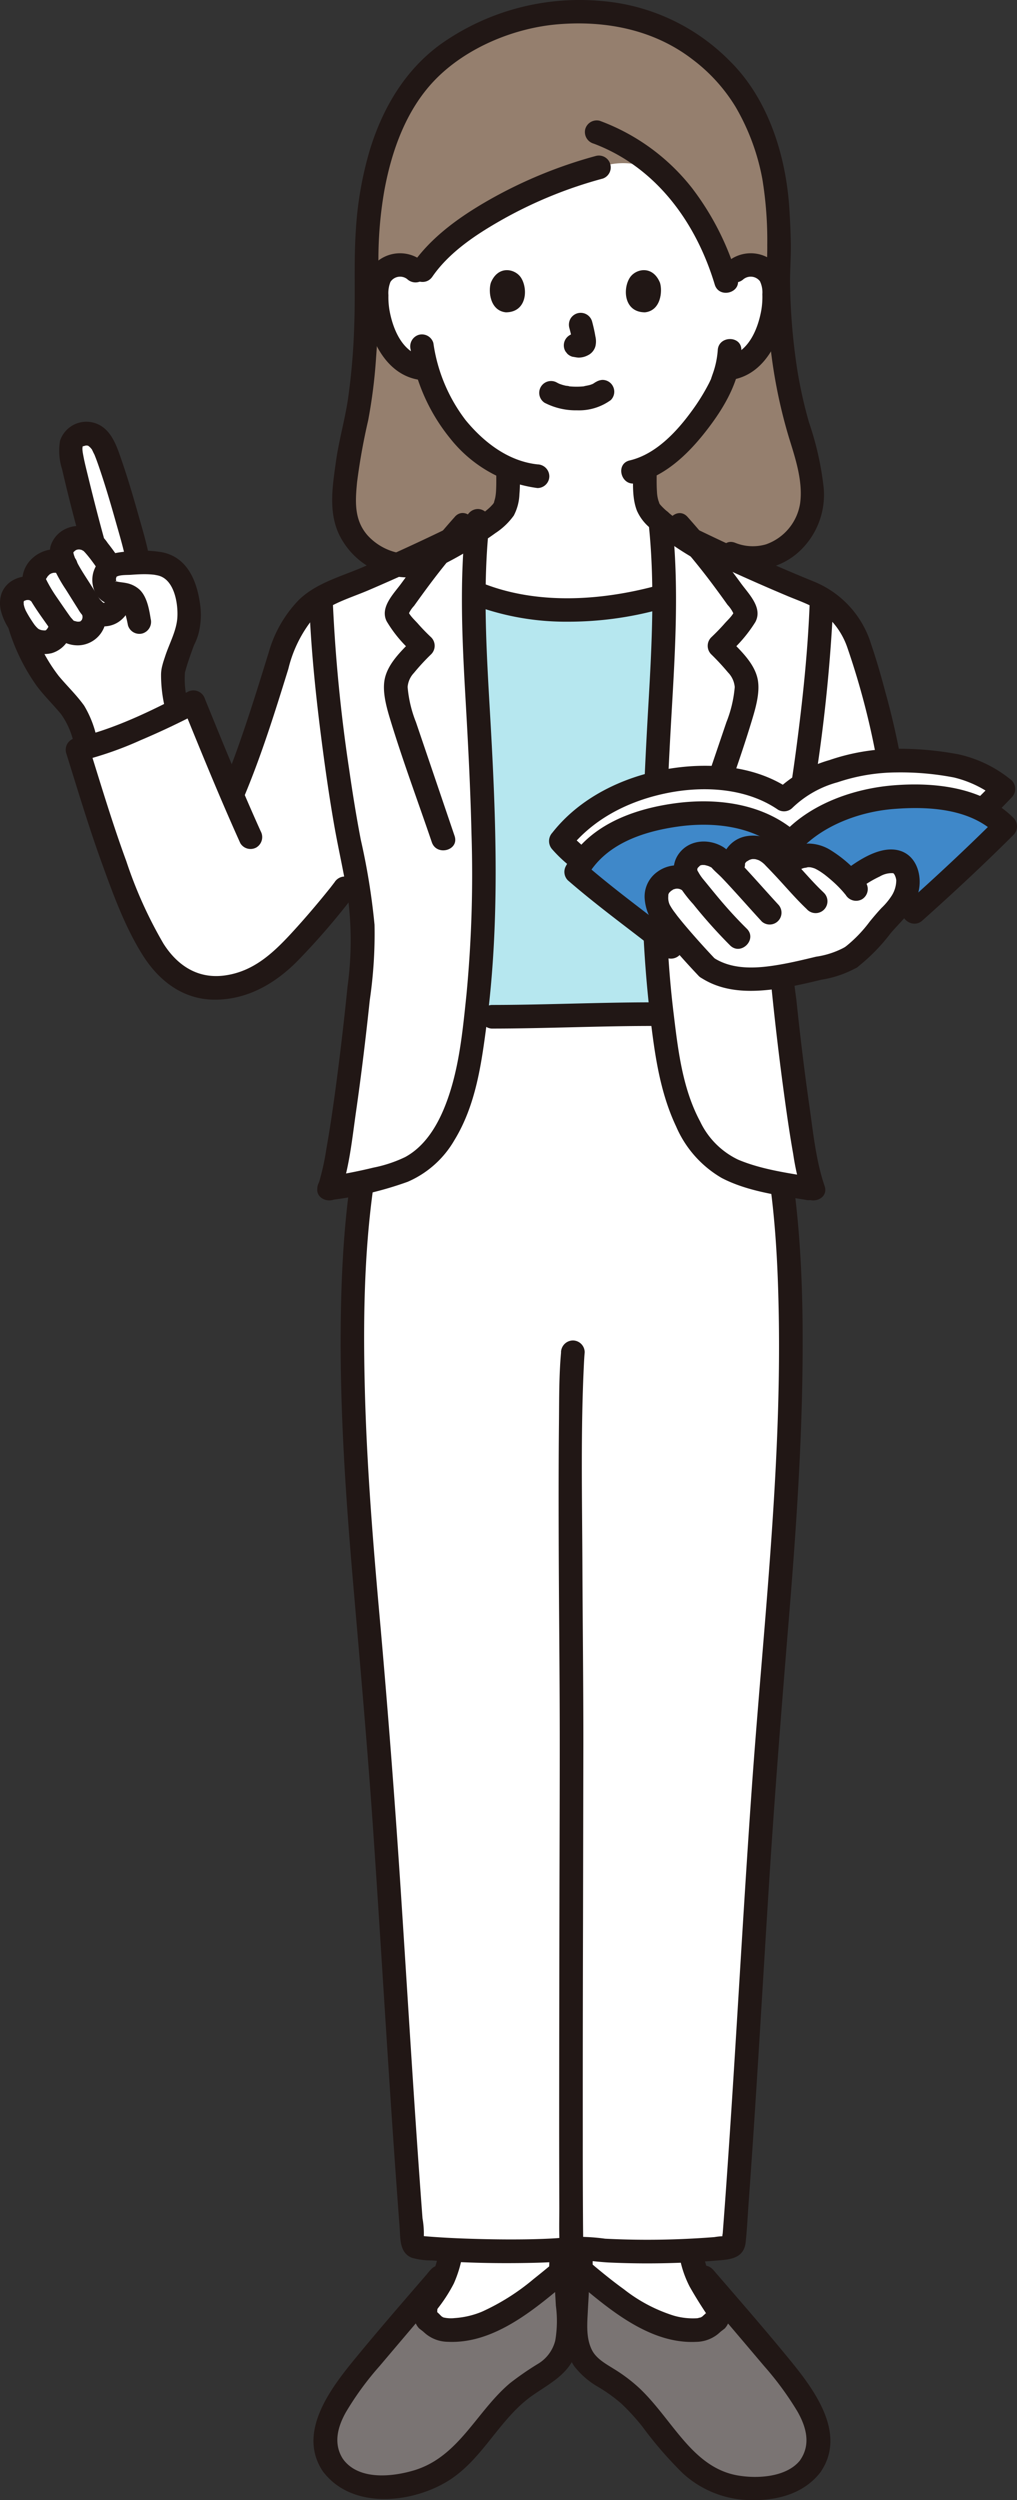
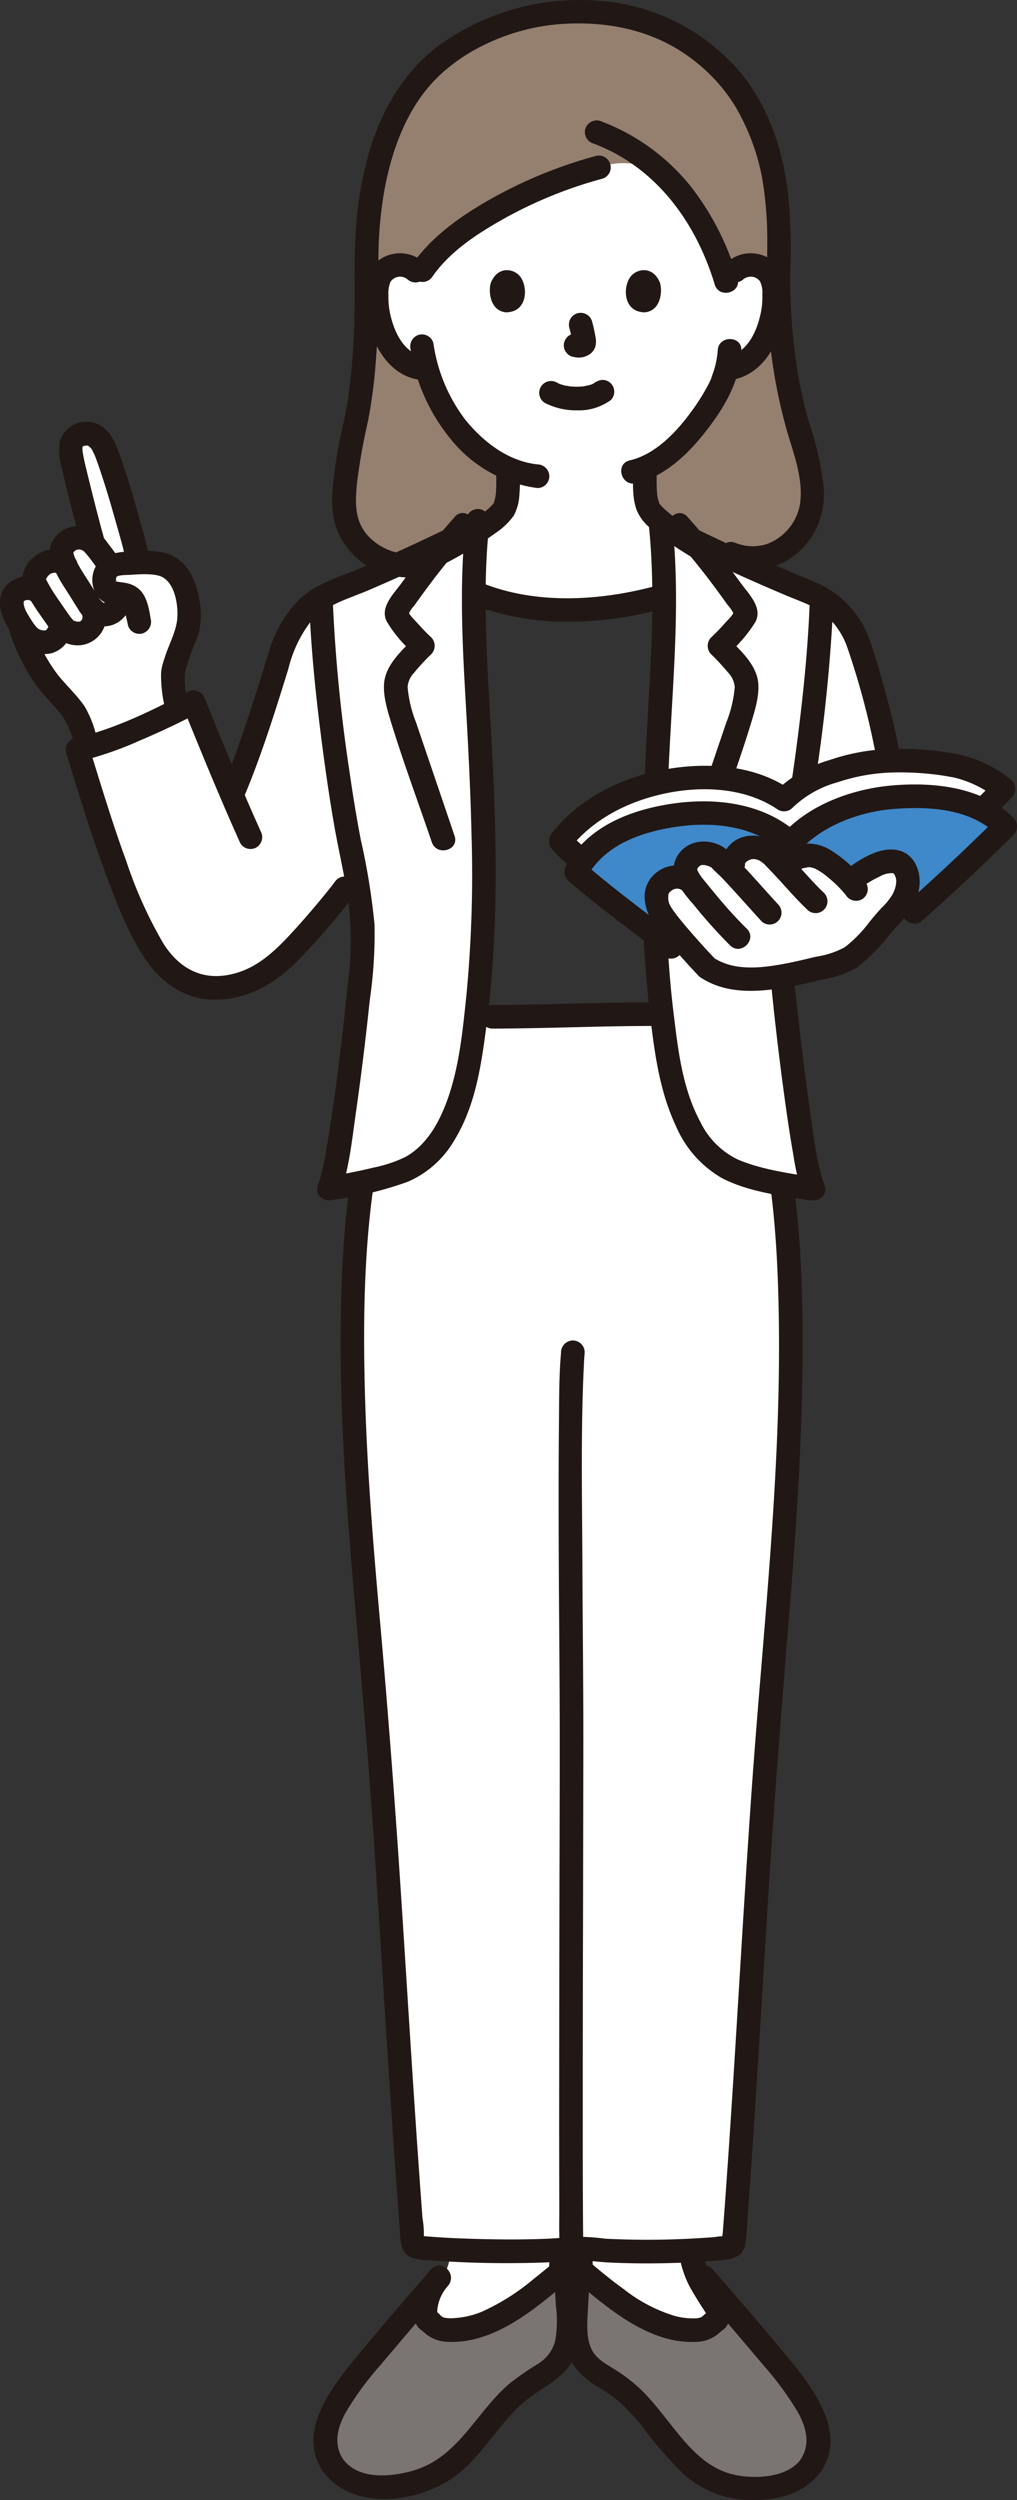
<svg xmlns="http://www.w3.org/2000/svg" width="154.588" height="380" viewBox="0 0 154.588 380">
  <rect x="0" y="0" width="154.588" height="380" fill="#333333" stroke="none" />
  <g id="_9522_color" data-name="9522_color" transform="translate(0 0.033)">
    <path id="Path_36274" data-name="Path 36274" d="M56.289,414.062a6.415,6.415,0,0,1-1.153-2.9,9.954,9.954,0,0,1,1.526-6.111,45.715,45.715,0,0,1,4.847-6.732c2.883-3.381,4.882-5.924,7.259-8.651,1.346-1.547,2.387-2.685,3.687-4.2-1.864,1.81-2.768,5.924-1.7,6.583s1.063,1.82,5.275,1.246c4.488-.612,9.1-3.83,15.087-8.881.215-.18.6.075.6.374.028,3.548.325,5.081.308,9a9.041,9.041,0,0,1-.682,3.034c-.873,2.362-3.463,3.5-5.541,4.921-5.407,3.7-7.68,10.026-13.345,13.316a17.271,17.271,0,0,1-11.878,1.859,7.621,7.621,0,0,1-4.293-2.86Z" transform="translate(-5.64 -39.344)" fill="#7a7473" />
    <path id="Path_36275" data-name="Path 36275" d="M133.2,414.062a6.424,6.424,0,0,0,1.152-2.9,9.948,9.948,0,0,0-1.526-6.111,45.646,45.646,0,0,0-4.847-6.732c-2.884-3.381-4.882-5.924-7.259-8.651-1.346-1.547-2.387-2.685-3.688-4.2,1.864,1.81,2.769,5.924,1.7,6.583s-1.063,1.82-5.276,1.246c-4.484-.612-9.1-3.83-15.086-8.881-.215-.18-.6.075-.6.374-.028,3.548-.326,5.081-.308,9a9.039,9.039,0,0,0,.681,3.034c.873,2.362,3.463,3.5,5.541,4.921,5.407,3.7,8.277,10.824,13.943,14.114,3.274,1.9,7.617,2.013,11.281,1.061a7.621,7.621,0,0,0,4.293-2.86Z" transform="translate(-9.975 -39.344)" fill="#7a7473" />
    <path id="Path_36276" data-name="Path 36276" d="M116.5,385.657a14.562,14.562,0,0,1-1.48-4.668,129.859,129.859,0,0,1-16.641-.23c-.012,1.064-.02,2.135-.014,3.241a.27.27,0,0,1,.09.049c5.99,5.051,10.6,8.269,15.086,8.881,4.214.575,4.205-.587,5.276-1.246.354-.218.492-.812.449-1.576-.418-.618-.792-1.167-1.139-1.7a29.937,29.937,0,0,1-1.626-2.755Z" transform="translate(-10.068 -38.975)" fill="#fff" />
    <path id="Path_36277" data-name="Path 36277" d="M75.989,380.9a14.536,14.536,0,0,1-1.477,4.766c-.479.828-.974,1.6-1.535,2.4-.255.359-.524.729-.808,1.106-.241,1.2-.165,2.224.326,2.526,1.071.659,1.063,1.82,5.275,1.246,4.427-.6,8.976-3.749,14.862-8.689.032-1.177.061-2.288.09-3.38a148.875,148.875,0,0,1-16.734.026Z" transform="translate(-7.373 -38.987)" fill="#fff" />
-     <path id="Path_36278" data-name="Path 36278" d="M73.527,389.868a23.823,23.823,0,0,0,2.638-4.039,18.122,18.122,0,0,0,1.358-4.653,1.8,1.8,0,0,0-3.466-.952c-.138.786-.3,1.571-.509,2.342-.094.342-.2.682-.315,1.017-.05.141-.123.283-.162.427.018-.068.157-.349.055-.131-.037.077-.071.155-.109.232a24.983,24.983,0,0,1-2.594,3.95,1.8,1.8,0,0,0-.18,1.383,1.829,1.829,0,0,0,.826,1.073,1.85,1.85,0,0,0,2.456-.644Z" transform="translate(-7.183 -38.786)" fill="#211715" />
    <path id="Path_36279" data-name="Path 36279" d="M114.977,381.291a16.136,16.136,0,0,0,1.609,5.009c.881,1.562,1.826,3.06,2.827,4.549a1.8,1.8,0,0,0,3.1-1.812c-.982-1.46-1.915-2.926-2.774-4.461-.09-.166-.434-.6-.4-.787-.02.126.131.324.016.025-.031-.081-.062-.162-.09-.245-.062-.172-.119-.346-.174-.522a23.372,23.372,0,0,1-.646-2.71,1.805,1.805,0,0,0-2.209-1.257,1.843,1.843,0,0,0-1.257,2.208Z" transform="translate(-11.762 -38.797)" fill="#211715" />
    <path id="Path_36280" data-name="Path 36280" d="M93.062,380.673c-.028,1.126-.056,2.25-.09,3.375a1.8,1.8,0,0,0,3.065,1.269,1.911,1.911,0,0,0,.526-1.269c.034-1.125.062-2.25.09-3.375a1.795,1.795,0,0,0-3.065-1.269A1.907,1.907,0,0,0,93.062,380.673Z" transform="translate(-9.516 -38.783)" fill="#211715" />
    <path id="Path_36281" data-name="Path 36281" d="M99.952,383.8c-.008-1.077,0-2.161.018-3.241a1.795,1.795,0,0,0-3.065-1.269,1.885,1.885,0,0,0-.526,1.269c-.018,1.077-.026,2.161-.018,3.24a1.854,1.854,0,0,0,.526,1.269,1.8,1.8,0,0,0,2.539,0A1.852,1.852,0,0,0,99.952,383.8Z" transform="translate(-9.863 -38.772)" fill="#211715" />
    <path id="Path_36282" data-name="Path 36282" d="M57.632,412.953c-1.571-2.317-.92-4.9.372-7.2a45.6,45.6,0,0,1,5.135-7.032c3.449-4.074,6.893-8.142,10.381-12.183,1.493-1.731-.908-4.214-2.539-2.539-1.814,1.86-3.609,5.778-2.3,8.343a2.6,2.6,0,0,0,.5.7c-.1-.1.934.733.391.285.209.172.4.359.614.532A5.392,5.392,0,0,0,73.5,395.04c7.217.353,13.545-5.232,18.683-9.554l-.792.462.18-.06H90.62l.2.067-.793-.462.156.157-.462-.792a10.62,10.62,0,0,1,.074,2.316c.038.789.09,1.578.131,2.367a17.659,17.659,0,0,1-.09,5.3,5.745,5.745,0,0,1-2.7,3.591,45.312,45.312,0,0,0-4.154,2.872c-5.108,4.283-7.775,11.2-14.582,13.264-3.321,1-8.37,1.543-10.76-1.616a1.853,1.853,0,0,0-2.456-.644,1.808,1.808,0,0,0-.645,2.457c4.284,5.666,13.036,4.89,18.628,1.647,5.62-3.26,8.079-9.705,13.345-13.316,2.718-1.864,5.448-3.216,6.561-6.547,1.044-3.123.428-6.615.3-9.844-.066-1.6.229-3.784-1.785-4.28-1.093-.269-1.832.443-2.6,1.085q-1.2,1-2.424,1.97a33.842,33.842,0,0,1-7.858,4.976,13.073,13.073,0,0,1-4.171.978,4.945,4.945,0,0,1-1.665-.09c-.277-.075.228.126,0,.014-.082-.04-.157-.09-.235-.131-.375-.215.18.175-.114-.09-.234-.208-.718-.787-1-.8-.249-.012.257.346.37.4.094.045.013-.057.005-.039a5.186,5.186,0,0,1,.021-.6,6.312,6.312,0,0,1,1.616-3.564L70.982,384c-3.942,4.569-7.906,9.114-11.73,13.785-3.688,4.505-8.673,11.147-4.719,16.98C55.822,416.667,58.933,414.872,57.632,412.953Z" transform="translate(-5.433 -39.14)" fill="#211715" />
    <path id="Path_36283" data-name="Path 36283" d="M134.543,414.767c3.956-5.835-1.033-12.472-4.718-16.98-3.82-4.673-7.787-9.217-11.73-13.785l-2.539,2.539a6.3,6.3,0,0,1,1.545,3.188,4.31,4.31,0,0,1,.074.49c.012.143-.007.291.009.432.035.311-.008-.029.016,0,.11.121-.276.263.031.017.061-.049.479-.333.336-.328-.218.01-.474.346-.651.5-.1.09-.2.175-.3.269-.26.246-.023.04-.051.058a3.413,3.413,0,0,1-.4.232c.344-.151-.283.044-.385.058a10.482,10.482,0,0,1-3.577-.386,23.73,23.73,0,0,1-7.6-4.017c-1.488-1.072-2.916-2.221-4.326-3.393-.765-.636-1.457-1.37-2.53-1.257a2.257,2.257,0,0,0-1.908,1.72,14.083,14.083,0,0,0-.116,2.592c-.029.7-.071,1.4-.11,2.1a46.335,46.335,0,0,0-.137,4.979,9.668,9.668,0,0,0,1.578,4.954,12.477,12.477,0,0,0,3.632,3.148,23.932,23.932,0,0,1,3.539,2.545,33.481,33.481,0,0,1,3.207,3.512,58.635,58.635,0,0,0,6.143,7.091,15.547,15.547,0,0,0,10.267,4.064c4.083.078,8.161-.961,10.711-4.333a1.807,1.807,0,0,0-.644-2.457,1.84,1.84,0,0,0-2.456.645c-2.033,2.693-6.652,2.929-9.684,2.365-3.442-.64-5.924-2.815-8.146-5.392s-4.144-5.449-6.623-7.81a24.518,24.518,0,0,0-3.95-2.985c-1.2-.752-2.634-1.526-3.3-2.846-.952-1.885-.713-4.1-.617-6.135.04-.84.1-1.68.139-2.52a13.033,13.033,0,0,1,.1-2.771l-.461.792.155-.157-.792.462.195-.067H97.5l.18.06-.793-.462c5.137,4.32,11.467,9.906,18.684,9.554a5.392,5.392,0,0,0,3.311-1.175c.21-.171.4-.359.614-.532-.544.449.492-.381.391-.285a2.577,2.577,0,0,0,.5-.7c1.31-2.565-.486-6.483-2.3-8.343-1.631-1.675-4.033.808-2.539,2.539,3.487,4.039,6.933,8.108,10.381,12.183a47.182,47.182,0,0,1,5.033,6.858c1.346,2.34,2.091,4.987.473,7.373C130.144,414.872,133.249,416.671,134.543,414.767Z" transform="translate(-9.77 -39.142)" fill="#211715" />
    <path id="Path_36284" data-name="Path 36284" d="M122.25,184.183c7.535,25.965,2.693,69.446.681,95.1-2.065,26.354-3.224,52.707-5.269,79.061a.911.911,0,0,1-.822.832,130.478,130.478,0,0,1-23.712.09c-4.626.76-18.483.439-23.525-.156a.9.9,0,0,1-.784-.825c-2.049-26.363-3.321-52.635-5.386-79-2-25.553-7.609-67.639.539-95.306l16.865-11.9c3.591,0,19.815-.4,24.336-.4Z" transform="translate(-6.109 -17.576)" fill="#fff" />
    <path id="Path_36285" data-name="Path 36285" d="M62.034,184.707c-3.4,11.627-4.244,23.95-4.343,36.009-.1,12.713.76,25.416,1.841,38.076,1.088,12.739,2.23,25.465,3.1,38.222,1.1,16.058,2.029,32.128,3.142,48.186q.417,6.029.873,12.057c.129,1.695-.05,3.846,1.817,4.635a10.263,10.263,0,0,0,3.063.417c5.092.386,10.233.485,15.336.37,1.136-.026,2.27-.065,3.4-.139.953-.062,1.951-.3,2.9-.3,1.722-.007,3.6.312,5.363.391q2.835.127,5.672.131,5.685,0,11.355-.49c1.861-.159,3.463-.586,3.695-2.723.216-2,.307-4.023.453-6.03,1.177-16.145,2.074-32.308,3.1-48.464.846-13.318,1.892-26.615,2.983-39.915,1.011-12.317,1.885-24.655,2.083-37.014.191-11.947-.136-24.048-2.355-35.816-.469-2.49-1.04-4.96-1.741-7.4-.638-2.216-4.1-1.274-3.462.954,3.052,10.618,3.784,21.834,3.971,32.831.208,12.242-.434,24.487-1.325,36.692-.855,11.722-1.947,23.429-2.776,35.15-1.109,15.7-1.981,31.418-2.99,47.126q-.38,5.924-.793,11.837-.2,2.9-.418,5.807-.108,1.451-.219,2.9a2.264,2.264,0,0,0-.051.671l-.018.223.507-.477a9.751,9.751,0,0,0-1.716.144c-3.63.282-7.271.422-10.911.4q-2.843-.017-5.683-.16a30.788,30.788,0,0,0-5.524-.257,2.532,2.532,0,0,1-.269.038c-.188.021-.375.041-.564.059-.5.048-1,.083-1.5.114-1.1.067-2.208.1-3.313.127-2.6.056-5.206.035-7.815-.03-2.389-.06-4.777-.153-7.161-.327q-.636-.046-1.272-.1a5.479,5.479,0,0,0-.566-.055c.033,0-.349-.036-.349-.038l.808.505-.035-.449a12.967,12.967,0,0,0-.2-2.68q-.117-1.563-.232-3.126c-1.148-15.684-2.072-31.383-3.1-47.074q-1.3-19.824-3.04-39.606c-1.091-12.118-2.1-24.261-2.4-36.432-.3-12.055-.047-24.292,2.244-36.165.511-2.644,1.133-5.267,1.885-7.852.65-2.222-2.814-3.171-3.462-.954Z" transform="translate(-5.904 -18.78)" fill="#211715" />
    <path id="Path_36286" data-name="Path 36286" d="M94.967,228.745c-.326,3.577-.285,7.2-.322,10.792-.06,5.769-.056,11.54-.04,17.31.027,9.978.15,19.957.159,29.937.007,8.368-.027,16.736-.044,25.1q-.034,16.882-.044,33.765,0,6.39.022,12.781c.01,2.069-.074,4.171.075,6.237a1.984,1.984,0,0,0,.548,1.477c1.762,1.472,4.315-1.055,2.539-2.539-.443-.37.884,1.144.514,1.215,0,0-.008-.083-.007-.09a2.59,2.59,0,0,0-.013-.276c0-.333-.018-.667-.023-1-.02-1.173-.027-2.346-.034-3.519q-.035-5.861-.029-11.722-.01-16.523.037-33.044.027-13.416.05-26.832c.006-9.066-.107-18.133-.144-27.2-.042-10.21-.269-20.474.233-30.677.029-.575.062-1.151.114-1.724a1.808,1.808,0,0,0-1.8-1.8,1.834,1.834,0,0,0-1.8,1.8Z" transform="translate(-9.682 -23.232)" fill="#211715" />
    <path id="Path_36287" data-name="Path 36287" d="M122.073,93.677q2.358,1.087,4.793,2.165c2.522,1.113,5.018,2.181,7.477,3.187a12.417,12.417,0,0,1,3.986,2.4,14.341,14.341,0,0,1,3.923,6.652c1.1,3.272,6.089,19.6,6.089,34.964H130.723a48.418,48.418,0,0,0-.92,8.617c0,3.541,3.083,32.154,5.144,38.074-5.052-.793-10.028-1.885-12.453-2.986-6.006-2.731-8.348-10.517-9.382-15.529a165.485,165.485,0,0,1-2.356-27.959c0-11.08.647-21.976.922-26.722.547-9.457,1.092-18.968.017-28.379l2.888.661c.687.766,1.338,1.51,1.962,2.244Q119.25,92.378,122.073,93.677Z" transform="translate(-11.336 -9.026)" fill="#fff" />
    <path id="Path_36288" data-name="Path 36288" d="M73.979,116.537c-.547-9.457-1.092-18.968-.016-28.379L58.807,96.134q-3.443,1.511-6.8,2.9a9.592,9.592,0,0,0-3.591,2.065,16.376,16.376,0,0,0-4.322,6.981c-1.486,4.767-4.386,14.513-7.483,21.788-2.057-4.8-3.827-9.195-5.844-14.156-4.91,2.585-12.729,6.167-17.639,7.235,2.451,7.827,4.9,16.256,8.348,24.093,2.4,5.449,4.964,11.032,10.835,11.984a14.549,14.549,0,0,0,11.113-3.438,100.368,100.368,0,0,0,9.524-10.547l.79-1.032,1.733-1.8a51.243,51.243,0,0,1,1.078,9.453c0,3.52-3.046,31.81-5.107,37.964,4.8-.788,9.415-1.828,11.724-2.877,6.006-2.731,8.348-10.517,9.382-15.529A165.483,165.483,0,0,0,74.9,143.258C74.9,132.18,74.254,121.283,73.979,116.537Z" transform="translate(-1.344 -9.027)" fill="#fff" />
    <path id="Path_36289" data-name="Path 36289" d="M117.189,84.383c6.775,2.612,12.272-3.46,12.23-8.558a26.6,26.6,0,0,0-1.464-8.533c-1.206-3.753-3.541-11.377-3.71-25a85.236,85.236,0,0,0-.164-11.5c-.526-7.38-3.825-15.619-8.573-20.2a29.038,29.038,0,0,0-10.245-6.732c-3.3-1.272-6.373-1.885-12.16-1.885a33.771,33.771,0,0,0-21.7,8.482c-6.222,5.952-10.169,16.832-9.67,31.834,0,10.932-.831,18.819-2,23.3a56.159,56.159,0,0,0-1.5,11.291c-.043,5.1,5.094,10.689,12.668,8.961Z" transform="translate(-5.961 -0.206)" fill="#957f6e" />
    <path id="Path_36290" data-name="Path 36290" d="M86.023,94.9a30.717,30.717,0,0,1-6.373-1.631l-7.593-5.777c.359-.158,10.211-5.145,11.18-7.54.694-1.717.49-4.109.532-5.924a20.791,20.791,0,0,1-7.618-5.955,24.641,24.641,0,0,1-4.7-9.166l-.925-.147a6.1,6.1,0,0,1-2.839-1.28,9.2,9.2,0,0,1-2.381-3.125,14.487,14.487,0,0,1-1.478-7.68,4.834,4.834,0,0,1,.506-1.945A3.419,3.419,0,0,1,66.8,43.094a3.618,3.618,0,0,1,2.9.848H70.7c4.4-6.505,16.147-11.95,26.985-15.741,0,0,.174-.055.484-.148A10.687,10.687,0,0,1,109.3,31.24,38.479,38.479,0,0,1,116.82,45.28c.855-.775,1.479-1.337,1.479-1.337a3.618,3.618,0,0,1,2.9-.848,3.417,3.417,0,0,1,2.459,1.635,4.834,4.834,0,0,1,.506,1.945,14.487,14.487,0,0,1-1.477,7.68,9.213,9.213,0,0,1-2.381,3.125,6.1,6.1,0,0,1-2.839,1.28l-.487.075c-.232.872-.495,1.606-.623,2-.853,2.316-5.744,10.489-11.818,13.088.053,1.832-.172,4.284.539,6.033.969,2.4,9.9,7.383,10.259,7.54l-8.877,6.161A56.322,56.322,0,0,1,93.6,95.5a49.309,49.309,0,0,1-7.575-.6Z" transform="translate(-6.528 -2.828)" fill="#fff" />
    <path id="Path_36291" data-name="Path 36291" d="M125.479,46.773a1.765,1.765,0,0,1,2.478.327,3.9,3.9,0,0,1,.367,1.975,12.018,12.018,0,0,1-.166,2.468c-.534,2.929-2,6.458-5.261,7.042a1.812,1.812,0,0,0-1.257,2.209,1.837,1.837,0,0,0,2.209,1.257c5.163-.926,7.63-6.745,8.018-11.425.2-2.442-.026-5.182-2.133-6.757a5.447,5.447,0,0,0-6.8.364,1.81,1.81,0,0,0,0,2.539,1.834,1.834,0,0,0,2.539,0Z" transform="translate(-12.444 -4.389)" fill="#211715" />
    <path id="Path_36292" data-name="Path 36292" d="M119.866,59.111a13.441,13.441,0,0,1-.789,3.637c-.071.218-.155.434-.218.653-.035.121-.18.414.04-.08-.115.259-.233.513-.359.766a31.16,31.16,0,0,1-2.678,4.3c-2.306,3.163-5.476,6.521-9.379,7.437-2.249.528-1.3,3.99.954,3.462,4.822-1.131,8.558-5.068,11.394-8.908,2.445-3.311,4.456-7.064,4.626-11.271.094-2.311-3.5-2.306-3.591,0Z" transform="translate(-10.768 -5.876)" fill="#211715" />
    <path id="Path_36293" data-name="Path 36293" d="M70.754,44.233a5.449,5.449,0,0,0-6.8-.364c-2.109,1.568-2.334,4.319-2.134,6.757.389,4.68,2.855,10.5,8.019,11.425A1.846,1.846,0,0,0,72.05,60.8a1.811,1.811,0,0,0-1.257-2.209c-3.26-.584-4.726-4.113-5.261-7.042a11.887,11.887,0,0,1-.168-2.327,4.534,4.534,0,0,1,.311-2.023,1.75,1.75,0,0,1,2.537-.424,1.846,1.846,0,0,0,2.539,0,1.811,1.811,0,0,0,0-2.539Z" transform="translate(-6.322 -4.389)" fill="#211715" />
    <path id="Path_36294" data-name="Path 36294" d="M69.521,58.871a28.346,28.346,0,0,0,6.047,13.564,20.281,20.281,0,0,0,13.243,7.509,1.806,1.806,0,0,0,1.8-1.8,1.836,1.836,0,0,0-1.8-1.8c-4.453-.481-8.164-3.362-10.925-6.723a25.034,25.034,0,0,1-4.9-11.714,1.811,1.811,0,0,0-2.209-1.257,1.837,1.837,0,0,0-1.257,2.208Z" transform="translate(-7.11 -5.796)" fill="#211715" />
    <path id="Path_36295" data-name="Path 36295" d="M70.225,83.909a8.707,8.707,0,0,1-8.608-2.585c-2.044-2.346-1.865-5.14-1.586-8.049a94.561,94.561,0,0,1,1.688-9.412,79.1,79.1,0,0,0,1.2-9.5c.325-4.349.489-8.739.39-13.1a60.665,60.665,0,0,1,.873-12.355c1.11-6.032,3.3-12.208,7.618-16.716,4.72-4.928,12.028-7.971,18.753-8.533,7.286-.609,14.62.82,20.491,5.355a25.8,25.8,0,0,1,6.525,7.2,33.947,33.947,0,0,1,4.071,10.985,57.911,57.911,0,0,1,.744,10.034c.027,1.98-.157,3.958-.115,5.934.046,2.179.151,4.358.328,6.53a78.111,78.111,0,0,0,3.091,16.808c.97,3.128,2.123,6.572,1.7,9.9A7.892,7.892,0,0,1,122.2,82.7a7.143,7.143,0,0,1-4.737-.249c-2.174-.8-3.111,2.674-.955,3.462a10.471,10.471,0,0,0,10.739-2.126,11.75,11.75,0,0,0,3.7-9.8,46.364,46.364,0,0,0-2.223-9.831,68.788,68.788,0,0,1-1.8-8.122,93.132,93.132,0,0,1-1.067-12.643c-.048-2.106.141-4.212.109-6.322-.027-1.786-.109-3.572-.221-5.354-.508-8.047-3.186-16.7-9.066-22.486A30.919,30.919,0,0,0,97.121.113,36.525,36.525,0,0,0,72.767,6.666C67.33,10.6,63.925,16.395,61.978,22.743A54.152,54.152,0,0,0,59.845,35c-.324,4.831-.055,9.685-.247,14.523a100.021,100.021,0,0,1-.952,11.145c-.489,3.2-1.389,6.309-1.835,9.52-.5,3.622-1.136,7.46.434,10.9A11.593,11.593,0,0,0,64.971,87.4a13.885,13.885,0,0,0,6.208-.029c2.258-.483,1.3-3.95-.954-3.462Z" transform="translate(-5.757 0)" fill="#211715" />
    <path id="Path_36296" data-name="Path 36296" d="M107.19,79.281c.026,2.065-.169,4.292.6,6.259a7.141,7.141,0,0,0,2.175,2.751,48.718,48.718,0,0,0,6.9,4.725,22.751,22.751,0,0,0,2.006,1.136,1.846,1.846,0,0,0,2.456-.644,1.81,1.81,0,0,0-.644-2.456,38.087,38.087,0,0,1-4.468-2.652q-.845-.539-1.67-1.11c-.262-.18-.523-.365-.781-.553q-.2-.147-.406-.3l-.17-.128c-.214-.16.329.264-.022-.016-.449-.355-.884-.718-1.294-1.11-.167-.161-.33-.326-.483-.5-.019-.021-.195-.2-.185-.22s.254.406.121.152c-.024-.048-.064-.09-.09-.137-.048-.09-.1-.173-.142-.261.2.379-.019-.129-.061-.288a5.358,5.358,0,0,1-.2-1.277c-.08-1.122-.033-2.249-.048-3.372-.029-2.309-3.619-2.315-3.591,0Z" transform="translate(-10.971 -7.941)" fill="#211715" />
    <path id="Path_36297" data-name="Path 36297" d="M82.707,79.281c-.013,1.016.022,2.033-.029,3.052a7.817,7.817,0,0,1-.131,1.206c-.047.231-.124.453-.18.682-.09.4.138-.134-.036.116-.048.067-.1.145-.136.216-.164.3.258-.269.052-.069-.172.169-.328.359-.5.522-.191.18-.39.35-.592.516l-.333.269c.316-.25-.022.013-.15.107a57.042,57.042,0,0,1-6.856,4.162c-.636.34-1.273.7-1.931,1a1.809,1.809,0,0,0-.645,2.456,1.839,1.839,0,0,0,2.457.644,54.165,54.165,0,0,0,5.171-2.819,42.427,42.427,0,0,0,3.721-2.419,10.44,10.44,0,0,0,2.776-2.653,7.57,7.57,0,0,0,.859-3.293c.116-1.228.059-2.462.075-3.694.029-2.311-3.562-2.312-3.591,0Z" transform="translate(-7.267 -7.941)" fill="#211715" />
    <path id="Path_36298" data-name="Path 36298" d="M97.784,26.334A69.856,69.856,0,0,0,81.34,33.109c-4.373,2.505-8.718,5.591-11.613,9.79-1.314,1.907,1.8,3.7,3.1,1.812,2.6-3.77,6.732-6.47,10.645-8.685A66.067,66.067,0,0,1,98.738,29.8a1.8,1.8,0,0,0-.954-3.462Z" transform="translate(-7.104 -2.692)" fill="#211715" />
    <path id="Path_36299" data-name="Path 36299" d="M100.351,23.872c9.489,3.561,15.587,11.973,18.428,21.427.662,2.207,4.129,1.267,3.462-.954a41.651,41.651,0,0,0-6.919-13.716A31.8,31.8,0,0,0,101.3,20.413,1.81,1.81,0,0,0,99.1,21.67a1.835,1.835,0,0,0,1.257,2.208Z" transform="translate(-10.137 -2.086)" fill="#211715" />
    <path id="Path_36300" data-name="Path 36300" d="M136.389,101.924c-.286,7.477-1.089,14.944-2.074,22.358-.5,3.742-1.066,7.477-1.728,11.194-.712,3.992-1.656,7.94-2.19,11.962a54.548,54.548,0,0,0,.193,12.946q.842,8.356,1.982,16.679c.393,2.872.813,5.749,1.32,8.608a38.508,38.508,0,0,0,1.305,5.771c.744,2.173,4.214,1.24,3.462-.954-1.319-3.851-1.732-8.117-2.309-12.125-.781-5.43-1.429-10.88-2-16.337a66.315,66.315,0,0,1-.676-11.63,109.874,109.874,0,0,1,2.07-12.3c.679-3.6,1.248-7.227,1.758-10.862a250.647,250.647,0,0,0,2.478-25.314c.09-2.311-3.5-2.307-3.591,0Z" transform="translate(-13.316 -10.258)" fill="#211715" />
    <path id="Path_36301" data-name="Path 36301" d="M116.348,92.869q7.433,3.6,15.048,6.81c2.116.893,4.4,1.6,6.141,3.161a11.459,11.459,0,0,1,3.077,4.726,116.6,116.6,0,0,1,4.746,18.643,97.1,97.1,0,0,1,1.662,16.977,1.8,1.8,0,0,0,3.591,0,115.249,115.249,0,0,0-4.249-28.96c-.64-2.424-1.333-4.828-2.143-7.2a15,15,0,0,0-8.707-9.5c-5.868-2.392-11.652-5-17.358-7.757-2.071-1-3.894,2.093-1.811,3.1Z" transform="translate(-11.814 -9.171)" fill="#211715" />
-     <path id="Path_36302" data-name="Path 36302" d="M100.294,102.579a60.322,60.322,0,0,0,7.844-1.5l1.047-.283c.02,5.655-.306,11.322-.628,16.966-.275,4.746-.922,15.642-.922,26.722a160.57,160.57,0,0,0,1.192,19.882c-1-.005-1.548-.005-1.548-.005-4.521,0-20.746.4-24.336.4h-2.41a160.3,160.3,0,0,0,1.241-20.279c0-11.08-.647-21.976-.922-26.722-.338-5.846-.675-11.713-.628-17.564,3.968,1.954,10.56,2.737,15.063,2.725a42.841,42.841,0,0,0,5.009-.345Z" transform="translate(-8.211 -10.259)" fill="#b6e7ef" />
    <path id="Path_36303" data-name="Path 36303" d="M20.756,90.835c-1.064-4.208-4.051-14.708-5.15-16.111-.789-1.006-1.723-1.782-3.455-1.042-1.486.628-1.245,2.347-.964,3.765.31,1.56,2.149,8.923,3.223,12.747a2.944,2.944,0,0,0-3.337-.756,2.244,2.244,0,0,0-1.5,2.267s.1.569.254,1.386a2.86,2.86,0,0,0-2.757.015c-1.018.545-2.043,2-1.541,3.052l.671,1.41L5.991,97.4c-1.294-1.058-3.538-.4-3.9,1.013a4.677,4.677,0,0,0,.8,3.365l.23.377.118.364a27.964,27.964,0,0,0,4.812,9.193c1.111,1.283,2.394,2.556,3.4,3.933a13.824,13.824,0,0,1,1.75,4.552l.219.728c2.6-.961,9.931-3.7,13.83-5.556l-.139-.39a17.372,17.372,0,0,1-.556-5.565,38.03,38.03,0,0,1,1.691-4.96,9.192,9.192,0,0,0,.708-4.149,12.247,12.247,0,0,0-1.8-5.6,3.259,3.259,0,0,0-.875-.826.809.809,0,0,0-.123-.074,8.775,8.775,0,0,0-4.925-.808L21.1,92.3C21.044,92.008,20.923,91.5,20.756,90.835Z" transform="translate(-0.209 -7.515)" fill="#fff" />
    <path id="Path_36304" data-name="Path 36304" d="M23.647,91.614c-.4-2.011-1-3.995-1.558-5.967-.785-2.788-1.6-5.573-2.543-8.311-.767-2.221-1.6-4.969-4.119-5.764a4.219,4.219,0,0,0-5.275,2.693,9.246,9.246,0,0,0,.32,4.363c.867,3.777,1.839,7.54,2.864,11.274a1.8,1.8,0,0,0,3.462-.954c-.852-3.1-1.645-6.224-2.407-9.352-.247-1.016-.51-2.034-.7-3.064-.075-.4-.259-1.282-.015-1.513-.165.157.2.028.207.025a.862.862,0,0,1,.539-.017,2.154,2.154,0,0,1,.52.5c.151.16-.078-.2.073.106.09.18.486,1.028.287.552.38.91.7,1.846,1.014,2.783.833,2.49,1.574,5.012,2.286,7.54.565,2,1.176,4.021,1.586,6.065a1.8,1.8,0,0,0,3.46-.959Z" transform="translate(-1.026 -7.309)" fill="#211715" />
    <path id="Path_36305" data-name="Path 36305" d="M1.432,106.117a30.194,30.194,0,0,0,4.282,8.738c1.135,1.516,2.494,2.834,3.7,4.291A11.948,11.948,0,0,1,11.4,123.8c.645,2.214,4.112,1.271,3.462-.955a16.009,16.009,0,0,0-1.931-4.981c-1.152-1.616-2.6-2.989-3.865-4.511a24.775,24.775,0,0,1-4.169-8.186c-.714-2.187-4.182-1.251-3.462.954Z" transform="translate(-0.137 -10.64)" fill="#211715" />
    <path id="Path_36306" data-name="Path 36306" d="M24.506,103.576c-.234-1.478-.567-3.388-1.7-4.456a4.16,4.16,0,0,0-2.034-.995c-.394-.082-.794-.112-1.189-.18a1.222,1.222,0,0,0-.3-.051c-.409.058-.036-.164.016.1a3.086,3.086,0,0,1-.074-.511c0-.09.156-.384.019-.253.39-.375,1.706-.315,2.219-.353.808-.059,1.616-.107,2.43-.09.2.005.4.014.607.028.078,0,.9.09.5.038-.194-.026.491.09.651.133,2.415.592,3.026,4.158,2.911,6.316-.11,2.043-1.209,3.974-1.84,5.9-.155.474-.326.952-.442,1.436a5.482,5.482,0,0,0-.2,1.5,21.543,21.543,0,0,0,.688,5.337c.483,2.258,3.95,1.3,3.462-.954a13.438,13.438,0,0,1-.492-5.092c-.146.789.13-.291.21-.549.194-.628.4-1.247.618-1.865.18-.509.359-1.021.559-1.52.056-.135-.085.193.059-.12a9.328,9.328,0,0,0,.566-1.458,11.535,11.535,0,0,0,.233-4.784c-.513-3.5-2.007-6.985-5.814-7.7a19.451,19.451,0,0,0-5.655-.065c-2.084.224-3.8.661-4.61,2.787-.745,1.945.068,4.5,2.189,5.144.574.173,1.786.019,2.233.423.2.185.195.644.269.91a19.3,19.3,0,0,1,.449,1.9,1.808,1.808,0,0,0,2.208,1.257,1.84,1.84,0,0,0,1.257-2.208Z" transform="translate(-1.6 -9.542)" fill="#211715" />
    <path id="Path_36307" data-name="Path 36307" d="M7.392,105.274c.078.275,0-.476-.011-.11-.013.385.109-.352.013-.08-.02.056-.038.123-.052.18-.044.172-.132.074.073-.158a2.7,2.7,0,0,0-.191.352,1.366,1.366,0,0,0-.112.168s.255-.289.127-.164c-.082.079-.151.172-.233.252a.965.965,0,0,0-.14.127c.017-.028.375-.244.148-.119-.036.02-.075.043-.11.066-.274.19.173-.059.18-.066-.028.053-.508.09-.151.056.335-.034-.105,0-.18,0-.171,0-.569-.1-.073.023-.145-.036-.294-.053-.439-.09-.084-.023-.469-.17-.206-.057.278.121-.111-.065-.174-.1a1.064,1.064,0,0,0-.18-.115c.035,0,.334.292.13.09-.1-.1-.2-.194-.3-.3s-.171-.2-.258-.3c-.155-.18.2.281.065.084-.035-.048-.072-.1-.106-.145-.186-.258-.359-.523-.531-.792a15.457,15.457,0,0,1-.859-1.5c-.1-.212.061-.051.034.081.007-.034-.053-.143-.066-.18-.048-.138-.09-.277-.128-.419-.021-.079-.034-.162-.056-.241-.044-.161.044-.215.007.115a3.029,3.029,0,0,0-.019-.477c-.01-.158.1-.217-.031.127a1.567,1.567,0,0,0,.035-.171,1.372,1.372,0,0,0,.048-.175c.014-.141-.09.231-.1.241a.937.937,0,0,0,.079-.144c.063-.128.2-.143-.138.162.08-.073.153-.162.231-.24.118-.118.163-.012-.162.123a1.319,1.319,0,0,0,.145-.09c.05-.031.1-.055.153-.084.248-.148-.346.1-.145.056.116-.027.227-.076.343-.1.058-.013.12-.02.18-.036.174-.049-.482.022-.162.027h.365c.172,0,.143.109-.206-.031a1.435,1.435,0,0,0,.18.038c.059.015.117.036.18.051.281.071-.293-.18-.132-.06.118.09.516.349.067,0a1.953,1.953,0,0,0,1.269.526A1.8,1.8,0,0,0,7.06,98.606a4.523,4.523,0,0,0-2.668-1.048,4.62,4.62,0,0,0-2.424.589,3.847,3.847,0,0,0-1.74,2.024A4.834,4.834,0,0,0,.2,103.017a9.125,9.125,0,0,0,1.115,2.442,16.84,16.84,0,0,0,1.51,2.14,5.133,5.133,0,0,0,5.027,1.636,4.3,4.3,0,0,0,3.007-4.917,1.8,1.8,0,0,0-3.462.955Z" transform="translate(0 -9.989)" fill="#211715" />
    <path id="Path_36308" data-name="Path 36308" d="M11.675,94.176C10,92.338,7.04,92.746,5.346,94.3A4.618,4.618,0,0,0,3.78,97.523a6.544,6.544,0,0,0,1.229,3.142c.818,1.392,1.8,2.73,2.728,4.05a9.618,9.618,0,0,0,1.478,1.8,4.742,4.742,0,0,0,3.218,1.051,4.355,4.355,0,0,0,3.88-5.689,1.8,1.8,0,1,0-3.462.955c.032.117.059.232.09.351-.01-.046,0-.252-.013-.062a2.107,2.107,0,0,0,0,.238c0,.134-.09.269.013-.034-.043.133-.07.269-.117.4.15-.428-.013.11-.126.146-.025.008.256-.25.09-.124a.818.818,0,0,0-.166.168c-.1.145.1-.105.145-.1a.85.85,0,0,0-.134.09c-.331.222.189-.016-.11.05-.039.008-.269.064-.039.019.262-.051-.136,0-.2,0-.165,0-.423-.062-.117.011-.162-.039-.336-.1-.5-.125-.187-.031.067.038.1.055a1.541,1.541,0,0,0-.236-.123c-.044-.011-.217-.168.067.06s.041.029,0-.017c-.153-.162-.293-.339-.449-.5-.135-.139.1.132.1.129a1.977,1.977,0,0,1-.149-.2c-.09-.121-.18-.244-.265-.367-.651-.923-1.288-1.859-1.928-2.789a21.712,21.712,0,0,1-1.265-2.086c-.09-.165-.169-.334-.258-.5-.154-.285-.009.2-.039-.09.01.09-.024.373.022.084,0,.015-.09.337-.022.139.021-.065.036-.136.053-.2.077-.307-.1.11.02-.039.069-.09.314-.456.1-.2a5.154,5.154,0,0,1,.418-.434c.1-.09.236-.106-.021.016a2.5,2.5,0,0,0,.234-.142c.035-.022.247-.11.037-.025-.241.1.13-.034.18-.048.068-.018.14-.027.206-.048.216-.065-.4,0,.011.005H8.8c.07,0,.319.072.1,0-.261-.085.06.014.09.04.187.143-.269-.146-.059-.034a1.7,1.7,0,0,0,.171.1q-.251-.212-.106-.078a1.474,1.474,0,0,1,.136.144,1.809,1.809,0,0,0,2.539,0,1.836,1.836,0,0,0,0-2.539Z" transform="translate(-0.387 -9.518)" fill="#211715" />
    <path id="Path_36309" data-name="Path 36309" d="M17.246,99.628c.006.118.007.235.009.359,0,.027-.028.3,0,.09.022-.162-.079.262-.112.359.144-.421-.155.2-.018,0,.151-.221-.375.316-.143.146.2-.147-.208.1-.253.131.219-.147.169-.09-.041-.007-.344.13.128-.009.115,0a.634.634,0,0,1-.2.011c-.188-.127.269.071.037.005-.1-.031-.1-.026.006.013s.1.046.012,0c0-.021-.333-.206-.136-.069.163.113-.035-.032-.057-.054-.129-.127-.246-.269-.375-.391-.144-.137.023.041.044.068-.058-.076-.113-.156-.168-.235-.1-.141-.187-.285-.276-.432-.51-.837-1.034-1.664-1.564-2.489-.492-.767-.987-1.537-1.419-2.338-.094-.18-.187-.352-.275-.531-.048-.1-.09-.2-.14-.3-.01-.022-.11-.269-.036-.079a3.483,3.483,0,0,0-.124-.359c-.06-.185-.1-.373-.152-.56s-.081-.083-.005-.006l.021.132c.007-.154,0-.149-.016.012-.185.366.3-.469-.043.081.082-.132.2-.331.017-.1.071-.09.463-.4.215-.239.1-.063.2-.121.3-.18-.027.014-.226.077-.033.01.1-.036.214-.055.319-.09.2-.06-.031.013-.07.01.1.005.228,0,.329,0-.039,0-.269-.067-.067-.009.078.022.162.039.242.058.456.11-.118-.085.112.036.075.039.146.082.219.122.4.225-.079-.1.1.079.127.125.243.258.359.392.129.15.255.3.379.458l.149.187c.323.406-.113-.152.072.09.483.639.957,1.288,1.381,1.968a1.8,1.8,0,1,0,3.1-1.812,30.233,30.233,0,0,0-1.813-2.529,6.589,6.589,0,0,0-2.288-2.13,4.751,4.751,0,0,0-4.143-.027,4.288,4.288,0,0,0-2.3,2.726,5.311,5.311,0,0,0,.614,3.417,22.766,22.766,0,0,0,1.687,2.983c.642,1.007,1.267,2.025,1.908,3.033a5.705,5.705,0,0,0,2.758,2.472,4.039,4.039,0,0,0,3.86-.851,4.414,4.414,0,0,0,1.494-3.635,1.8,1.8,0,1,0-3.591,0Z" transform="translate(-0.865 -9.115)" fill="#211715" />
    <path id="Path_36310" data-name="Path 36310" d="M107.583,99.2c-8.289,2.183-17.711,2.772-25.852-.383a1.81,1.81,0,0,0-2.208,1.257,1.837,1.837,0,0,0,1.257,2.208,40.016,40.016,0,0,0,13.651,2.29,52.66,52.66,0,0,0,14.108-1.907c2.232-.588,1.285-4.052-.955-3.462Z" transform="translate(-8.134 -10.112)" fill="#211715" />
    <path id="Path_36311" data-name="Path 36311" d="M40.766,138.276c-2.993-6.634-5.732-13.37-8.473-20.107a1.83,1.83,0,0,0-2.637-1.073c-5.421,2.845-11.2,5.708-17.21,7.054a1.813,1.813,0,0,0-1.257,2.209c1.74,5.565,3.406,11.151,5.386,16.633,1.732,4.793,3.558,9.859,6.3,14.183,2.46,3.883,6.123,6.684,10.879,6.7,4.98.022,9.246-2.466,12.638-5.917a107.926,107.926,0,0,0,8.7-10.119,1.805,1.805,0,0,0-.645-2.456,1.84,1.84,0,0,0-2.456.645l-.46.6c-.076.1-.153.2-.23.3-.253.325.223-.281-.033.036-.572.71-1.146,1.417-1.731,2.115-1.373,1.645-2.783,3.265-4.237,4.837-2.8,3.015-5.718,5.681-9.97,6.274-4.086.57-7.215-1.475-9.342-4.83a65.631,65.631,0,0,1-5.648-12.534c-2.11-5.736-3.854-11.6-5.678-17.429L13.4,127.61a53.458,53.458,0,0,0,9.083-3.161q4.578-1.94,8.984-4.256l-2.637-1.073c2.857,7.027,5.714,14.051,8.835,20.966a1.809,1.809,0,0,0,2.456.645,1.838,1.838,0,0,0,.644-2.456Z" transform="translate(-1.139 -11.965)" fill="#211715" />
    <path id="Path_36312" data-name="Path 36312" d="M52.365,101.925c.284,7.417,1.077,14.824,2.051,22.179.5,3.806,1.057,7.6,1.715,11.388.674,3.882,1.592,7.72,2.175,11.618a51.478,51.478,0,0,1-.12,13.063q-.808,8.045-1.891,16.062c-.393,2.867-.813,5.732-1.32,8.581a38.228,38.228,0,0,1-1.287,5.67c-.75,2.19,2.716,3.131,3.462.954,1.331-3.889,1.746-8.2,2.327-12.247.808-5.632,1.492-11.283,2.087-16.94a69.342,69.342,0,0,0,.726-11.47,101.765,101.765,0,0,0-2.083-12.9c-.686-3.555-1.257-7.132-1.773-10.715a243.032,243.032,0,0,1-2.475-25.24c-.09-2.3-3.68-2.314-3.591,0Z" transform="translate(-5.36 -10.259)" fill="#211715" />
    <path id="Path_36313" data-name="Path 36313" d="M113.545,89.953c1.8,2.012,3.539,4.074,5.194,6.207.768.987,1.517,2,2.257,3.01q.589.808,1.167,1.622a5,5,0,0,1,1.077,1.753v-.955c-.158.718-1.056,1.5-1.53,2.046-.649.74-1.336,1.436-2.049,2.116a1.822,1.822,0,0,0,0,2.539,36.729,36.729,0,0,1,2.569,2.771,3.616,3.616,0,0,1,1.026,2.225,18.726,18.726,0,0,1-1.266,5.34l-5.871,17.293c-.745,2.193,2.722,3.134,3.462.954,2.1-6.182,4.416-12.335,6.3-18.581.556-1.84,1.228-4.165.883-6.091-.464-2.592-2.822-4.653-4.568-6.447v2.539a21.466,21.466,0,0,0,4.183-4.872c1.184-2.172-.974-4.254-2.174-5.9a129.437,129.437,0,0,0-8.126-10.1c-1.543-1.726-4.075.82-2.539,2.539Z" transform="translate(-11.573 -8.892)" fill="#211715" />
    <path id="Path_36314" data-name="Path 36314" d="M75.79,87.413c-2.883,3.227-5.579,6.606-8.126,10.1-1.16,1.592-3.289,3.643-2.244,5.761a19.666,19.666,0,0,0,4.255,5.012v-2.539c-1.747,1.8-4.1,3.854-4.567,6.447-.345,1.921.323,4.257.882,6.091,1.9,6.247,4.2,12.4,6.3,18.581.74,2.176,4.208,1.242,3.463-.954l-5.872-17.293a18.7,18.7,0,0,1-1.266-5.34,3.484,3.484,0,0,1,.949-2.13,33.141,33.141,0,0,1,2.646-2.866,1.82,1.82,0,0,0,0-2.539c-.718-.676-1.4-1.376-2.048-2.116-.476-.539-1.373-1.329-1.531-2.046v.955a4.265,4.265,0,0,1,.958-1.587q.583-.817,1.174-1.629c.776-1.066,1.564-2.127,2.372-3.169,1.654-2.133,3.4-4.2,5.194-6.207,1.536-1.719-1-4.267-2.539-2.539Z" transform="translate(-6.654 -8.891)" fill="#211715" />
    <path id="Path_36315" data-name="Path 36315" d="M83.049,173.674c8.113-.008,16.223-.392,24.336-.4a1.8,1.8,0,0,0,0-3.591c-8.113.006-16.223.39-24.336.4A1.8,1.8,0,0,0,83.049,173.674Z" transform="translate(-8.323 -17.371)" fill="#211715" />
    <path id="Path_36316" data-name="Path 36316" d="M56.018,191.15a53.25,53.25,0,0,0,11.448-2.736,15.115,15.115,0,0,0,7.1-6.321c3.243-5.3,4.1-11.5,4.892-17.535,2.046-15.51,1.456-31.167.563-46.741-.57-9.944-1.211-19.932-.1-29.864a1.806,1.806,0,0,0-1.8-1.8,1.837,1.837,0,0,0-1.8,1.8c-1,8.992-.576,18.043-.059,27.049.394,6.868.755,13.734.91,20.615a192.825,192.825,0,0,1-.776,24.43c-.6,5.764-1.167,11.82-3.4,17.222-1.218,2.937-3.052,5.835-5.916,7.387a20.119,20.119,0,0,1-4.821,1.6c-2.375.583-4.783,1.03-7.2,1.427a1.809,1.809,0,0,0-1.257,2.208,1.837,1.837,0,0,0,2.208,1.257Z" transform="translate(-5.501 -8.822)" fill="#211715" />
    <path id="Path_36317" data-name="Path 36317" d="M134.544,187.688c-3.713-.609-7.72-1.167-11.212-2.64a12.232,12.232,0,0,1-5.777-5.8c-2.715-5.061-3.372-10.968-4.051-16.582-1.819-15.036-1.167-30.226-.3-45.307.566-9.792,1.167-19.63.077-29.409a1.849,1.849,0,0,0-1.8-1.8,1.806,1.806,0,0,0-1.8,1.8c1.036,9.287.546,18.632.008,27.936-.412,7.145-.767,14.294-.9,21.454a184,184,0,0,0,1.031,24.685c.718,6.118,1.422,12.348,4.084,17.98a16.639,16.639,0,0,0,6.924,7.824c3.836,2.008,8.528,2.63,12.747,3.321A1.85,1.85,0,0,0,135.8,189.9a1.809,1.809,0,0,0-1.257-2.208Z" transform="translate(-11.13 -8.822)" fill="#211715" />
    <path id="Path_36318" data-name="Path 36318" d="M71.152,89.768Q65.171,92.657,59.078,95.3c-3.333,1.446-7.2,2.441-9.851,5.047a18.769,18.769,0,0,0-4.545,7.929c-.926,2.984-1.843,5.97-2.815,8.939-1.331,4.068-2.741,8.117-4.4,12.065a1.806,1.806,0,0,0,1.257,2.208,1.843,1.843,0,0,0,2.209-1.257c2.653-6.323,4.7-12.887,6.727-19.433a19.42,19.42,0,0,1,3.241-6.975c2.279-2.755,5.826-3.635,9-5q6.6-2.836,13.063-5.963c2.08-1,.261-4.1-1.812-3.1Z" transform="translate(-3.829 -9.171)" fill="#211715" />
    <path id="Path_36319" data-name="Path 36319" d="M96.717,139.027a17.461,17.461,0,0,0-1.783,1.962,33.7,33.7,0,0,0,3.058,2.826l.3.223a14.226,14.226,0,0,1,6.732-5.022,31.387,31.387,0,0,1,12.666-2.274c4.28.141,9,1.486,12.2,4.53,2.608-2.992,7.476-5.313,11.235-6.251a33.882,33.882,0,0,1,11.366-.605,18.373,18.373,0,0,1,6.56,1.872l.09-.085c.665-.628,2-1.961,3.126-3.159-4.09-3.091-6.382-3.553-11.2-4.022a34.951,34.951,0,0,0-11.426.418c-3.591.9-8.189,2.393-10.738,5.229a20.908,20.908,0,0,0-11.2-3.312,31.389,31.389,0,0,0-12.666,2.274,22.634,22.634,0,0,0-5.206,2.772A35.987,35.987,0,0,0,96.717,139.027Z" transform="translate(-9.717 -13.18)" fill="#fff" />
    <path id="Path_36320" data-name="Path 36320" d="M148.917,152.418c2.771-2.467,11.526-10.689,13.875-13.039a16.574,16.574,0,0,0-10.037-4.346,33.882,33.882,0,0,0-11.366.605c-3.758.938-8.627,3.259-11.235,6.251-3.191-3.045-7.915-4.389-12.2-4.53a31.388,31.388,0,0,0-12.666,2.274,13.844,13.844,0,0,0-7.73,6.662c2.508,2.192,11.806,9.336,14.415,11.409Z" transform="translate(-9.986 -13.801)" fill="#3f88c9" />
    <path id="Path_36321" data-name="Path 36321" d="M138.305,146.556q-.255-.2-.513-.4c-2.2-1.7-3.8-1.966-6.057-.7l-1.214,1.054c-.925-.981-1.71-1.8-2.045-2.085a3.778,3.778,0,0,0-3.624-.814c-1.429.532-2.028,1.313-2.028,2.513,0,0-.057.433-.136,1.018-.759-.8-1.436-1.493-1.961-1.96-.441-.395-2.589-1.454-4.019-.38a2.32,2.32,0,0,0-.725,3.328,4.23,4.23,0,0,1,.209.4l-.32-.168a3.254,3.254,0,0,0-4.6,1.658,4.668,4.668,0,0,0,.368,3.056c.926,1.8,4.973,6.284,7.157,8.59,5.005,3.54,12.991,1.077,19.389-.412a8.459,8.459,0,0,0,2.534-1.091c2.393-1.661,3.625-3.7,5.579-5.862a15.188,15.188,0,0,0,2.195-2.659,5.628,5.628,0,0,0,.808-3.95,2.973,2.973,0,0,0-1.118-1.775,3.594,3.594,0,0,0-3.279.1,16.318,16.318,0,0,0-4.346,2.629A20.312,20.312,0,0,0,138.305,146.556Z" transform="translate(-11.378 -14.685)" fill="#fff" />
    <path id="Path_36322" data-name="Path 36322" d="M140.527,160.3a13.016,13.016,0,0,1-4.381,1.453c-1.864.449-3.732.9-5.622,1.221-3.2.549-6.822.836-9.716-.907-1.984-1.2-3.792,1.908-1.812,3.1,3.565,2.147,7.827,1.995,11.8,1.381,2.065-.32,4.109-.8,6.143-1.293a16.22,16.22,0,0,0,5.4-1.855C144.244,162.112,142.45,159,140.527,160.3Z" transform="translate(-12.092 -16.379)" fill="#211715" />
    <path id="Path_36323" data-name="Path 36323" d="M145.184,148.806a19.423,19.423,0,0,0-5.422-5.014,6.558,6.558,0,0,0-3.291-.993,7.3,7.3,0,0,0-3.5,1.034,1.811,1.811,0,0,0-.644,2.456,1.833,1.833,0,0,0,2.456.645c.1-.056.2-.111.3-.163.039-.02.44-.212.228-.116-.18.083.11-.04.144-.053.09-.033.186-.064.279-.09s.568-.068.613-.139c-.037.058-.359.023-.078.023.09,0,.175-.005.263,0,.059,0,.442.011.154,0-.254-.01.026.009.09.022a4.577,4.577,0,0,1,.523.148c.18.063.247.115.036.008.09.046.18.09.269.134.213.111.42.235.622.366s.383.269.576.4c.25.172-.165-.132.058.042.11.09.22.174.329.262q.555.449,1.083.928t1.013,1q.229.243.449.5c.09.106.18.218.269.322.2.226-.238-.322.08.1a1.842,1.842,0,0,0,2.456.644,1.814,1.814,0,0,0,.645-2.456Z" transform="translate(-13.519 -14.619)" fill="#211715" />
    <path id="Path_36324" data-name="Path 36324" d="M137.66,150.066c-1.531-1.442-2.9-3.075-4.341-4.608-.718-.76-1.421-1.531-2.171-2.257a5.865,5.865,0,0,0-5.067-1.677,4.578,4.578,0,0,0-3.925,4.385,1.8,1.8,0,0,0,3.591,0,2.274,2.274,0,0,1,.013-.3c-.035.237-.031.257.01.057q.09-.288-.041.048a2.135,2.135,0,0,1,.131-.234c-.189.359.065-.054.189-.155-.312.253.246-.113.319-.15q.283-.135.09-.04a2.551,2.551,0,0,1,.325-.1c.212-.042.225-.046.039-.01a3.388,3.388,0,0,1,.359,0q.327.026.067,0c.122.024.243.055.359.09.2.077.238.083.106.02l.173.084a3.724,3.724,0,0,1,1.039.837c.408.412.808.833,1.207,1.257,1.66,1.754,3.232,3.639,4.988,5.3a1.8,1.8,0,1,0,2.539-2.539Z" transform="translate(-12.503 -14.482)" fill="#211715" />
    <path id="Path_36325" data-name="Path 36325" d="M113.044,156.228c-4.8-3.8-9.8-7.392-14.414-11.41l.28,2.176c2.729-5.087,8.488-7.034,13.914-7.8,5.4-.764,11.692-.106,15.855,3.759a1.818,1.818,0,0,0,2.539,0c3.508-3.914,9.214-6.014,14.35-6.43,5.31-.431,11.759-.1,15.75,3.92V137.9c-4.488,4.475-9.147,8.82-13.875,13.039-1.727,1.542.819,4.074,2.539,2.539,4.727-4.219,9.389-8.564,13.874-13.04a1.821,1.821,0,0,0,0-2.539c-4.679-4.707-12-5.483-18.289-4.972-6.055.492-12.738,2.85-16.888,7.482h2.539c-5.057-4.7-12.335-5.655-18.935-4.74-6.491.9-13.227,3.453-16.475,9.509a1.829,1.829,0,0,0,.28,2.176c4.62,4.017,9.618,7.608,14.414,11.409a1.852,1.852,0,0,0,2.539,0,1.807,1.807,0,0,0,0-2.539Z" transform="translate(-9.782 -13.595)" fill="#211715" />
    <path id="Path_36326" data-name="Path 36326" d="M98.7,142.055c.319.245-.314-.282-.419-.375q-.486-.425-.96-.867a13.476,13.476,0,0,1-1.317-1.3v2.546c3.732-4.758,9.27-7.477,15.118-8.617,5.528-1.077,11.9-.7,16.661,2.575a1.806,1.806,0,0,0,2.176-.281,15.839,15.839,0,0,1,6.875-3.894,28.492,28.492,0,0,1,8.881-1.495,42.689,42.689,0,0,1,8.8.767,16.755,16.755,0,0,1,6.635,3.277l-.359-2.82c-1.02,1.077-2.056,2.135-3.126,3.159-1.672,1.6.869,4.137,2.539,2.539,1.069-1.024,2.1-2.084,3.125-3.158a1.829,1.829,0,0,0-.364-2.82,19.07,19.07,0,0,0-7.774-3.7,48.619,48.619,0,0,0-9.874-.836,31.832,31.832,0,0,0-9.749,1.724,19.24,19.24,0,0,0-8.143,4.713l2.176-.281c-5.445-3.74-12.7-4.159-19.018-3.014-6.511,1.179-12.967,4.328-17.112,9.616a1.87,1.87,0,0,0,0,2.539,20.75,20.75,0,0,0,3.422,3.106,1.8,1.8,0,0,0,2.456-.644,1.84,1.84,0,0,0-.644-2.456Z" transform="translate(-9.516 -12.977)" fill="#211715" />
    <path id="Path_36327" data-name="Path 36327" d="M116.575,147.113a5.1,5.1,0,0,0-5.511.383,4.606,4.606,0,0,0-1.9,4.019,7.485,7.485,0,0,0,1.684,4.23c.955,1.281,1.982,2.505,3.032,3.708q1.671,1.915,3.418,3.761a1.8,1.8,0,1,0,2.539-2.539q-1.616-1.706-3.166-3.473c-.58-.66-1.153-1.325-1.713-2-.258-.312-.511-.628-.764-.944-.24-.3.131.18-.11-.143-.1-.138-.207-.276-.309-.416a8.864,8.864,0,0,1-.794-1.206,2.493,2.493,0,0,1-.232-1.172c0-.08.039-.61-.014-.229.009-.061.136-.588.029-.245-.1.322.073-.09.1-.157.138-.3-.238.218.027-.034.136-.131.259-.269.408-.388-.248.2.028.016.135-.06.294-.208-.18.013.152-.077a3.266,3.266,0,0,1,.319-.09q-.3.022.033,0a1.276,1.276,0,0,1,.82.171,1.841,1.841,0,0,0,2.456-.644,1.812,1.812,0,0,0-.645-2.457Z" transform="translate(-11.173 -14.996)" fill="#211715" />
    <path id="Path_36328" data-name="Path 36328" d="M130.026,152.091c-1.436-1.56-2.844-3.153-4.275-4.721-.708-.774-1.42-1.545-2.154-2.3a11.162,11.162,0,0,0-1.9-1.721c-2.311-1.463-5.535-1.195-7.04,1.269a4.051,4.051,0,0,0-.1,4,20.011,20.011,0,0,0,2.487,3.353,78.089,78.089,0,0,0,5.61,6.274c1.646,1.624,4.188-.913,2.539-2.539-1.559-1.537-3.027-3.153-4.427-4.836-.713-.856-1.413-1.723-2.119-2.583a7.075,7.075,0,0,1-.813-1.174c-.044-.077-.09-.153-.135-.23-.141-.251.064.224-.013-.04-.015-.051-.106-.383-.044-.157.048.18.054-.236-.011.084a1.883,1.883,0,0,1,.09-.311c-.118.3.007.011.045-.025-.165.158.289-.292.35-.343-.09.072-.09.047.108-.043-.082.038-.269.073.057-.005.075-.018.336-.038.028-.017.142-.01.283,0,.425,0,.287.008-.256-.06.021,0,.081.017.161.032.241.053a5.71,5.71,0,0,1,.594.19c-.383-.142.066.041.169.1.057.033.119.079.18.109.269.133-.284-.281-.135-.1.469.559,1.077,1.043,1.587,1.573.639.667,1.266,1.346,1.885,2.028,1.411,1.545,2.794,3.116,4.214,4.653a1.8,1.8,0,0,0,2.539-2.539Z" transform="translate(-11.676 -14.584)" fill="#211715" />
    <path id="Path_36329" data-name="Path 36329" d="M145.667,149.424a17.363,17.363,0,0,1,2.613-1.521,3.539,3.539,0,0,1,2.007-.5c.1.031.161.1.276.323a2.394,2.394,0,0,1,.219.757,4.449,4.449,0,0,1-.767,2.45,10.173,10.173,0,0,1-1.479,1.759c-.619.661-1.2,1.354-1.776,2.053a20.4,20.4,0,0,1-3.78,3.9,1.844,1.844,0,0,0-.644,2.456,1.811,1.811,0,0,0,2.456.645,28.187,28.187,0,0,0,5.118-5.194c.692-.82,1.453-1.576,2.154-2.39a10.153,10.153,0,0,0,1.955-3.444c.843-2.5.057-5.978-2.8-6.761-2.513-.689-5.386.987-7.361,2.378a1.844,1.844,0,0,0-.645,2.456,1.811,1.811,0,0,0,2.457.645Z" transform="translate(-14.545 -14.721)" fill="#211715" />
    <path id="Path_36330" data-name="Path 36330" d="M92.08,67.751a10.329,10.329,0,0,0,4.97,1.167,8.221,8.221,0,0,0,5.131-1.562,1.8,1.8,0,0,0,.525-1.27,1.83,1.83,0,0,0-.525-1.269,1.808,1.808,0,0,0-1.27-.526,2.111,2.111,0,0,0-1.269.526c.624-.487.012-.032-.18.07-.152.08-.545.2.032,0-.134.047-.264.1-.4.145-.367.118-.75.15-1.117.255.18-.053.325-.039.048-.012q-.164.016-.329.027c-.269.017-.529.024-.794.022-.237,0-.474-.01-.711-.026-.109-.007-.217-.016-.325-.027-.062-.006-.124-.013-.186-.021q-.213-.025.18.024c-.09-.074-.413-.073-.534-.1q-.258-.057-.509-.132c-.145-.043-.288-.1-.433-.145-.391-.134.393.187.037.019-.18-.084-.359-.172-.53-.269a1.8,1.8,0,0,0-1.812,3.1Z" transform="translate(-9.334 -6.584)" fill="#211715" />
    <path id="Path_36331" data-name="Path 36331" d="M96.311,55.224a21.961,21.961,0,0,1,.516,2.364l-.064-.477a1.464,1.464,0,0,1,.009.326l.064-.478a.75.75,0,0,1-.036.147l.18-.429a.643.643,0,0,1-.052.09l.281-.364a.517.517,0,0,1-.077.076L97.5,56.2a1.5,1.5,0,0,1-.188.1l.429-.18a1.386,1.386,0,0,1-.316.09l.478-.065a1.257,1.257,0,0,1-.3,0l.478.064c-.112-.015-.222-.043-.333-.057a1.352,1.352,0,0,0-.718-.032,1.334,1.334,0,0,0-.667.213,1.8,1.8,0,0,0-.645,2.457l.281.359a1.8,1.8,0,0,0,.793.462c.305.041.6.118.914.131a3.017,3.017,0,0,0,1.414-.346,2.166,2.166,0,0,0,1.167-1.414,3.285,3.285,0,0,0-.012-1.457c-.128-.761-.3-1.516-.5-2.263A1.8,1.8,0,0,0,97.565,53a1.822,1.822,0,0,0-1.077.825,1.885,1.885,0,0,0-.18,1.383Z" transform="translate(-9.772 -5.422)" fill="#211715" />
    <path id="Path_36332" data-name="Path 36332" d="M83.095,47.635c-.395,1.283-.137,4.233,2.293,4.488,3.211-.02,3.382-3.591,2.3-5.264C86.8,45.483,84.2,44.912,83.095,47.635Z" transform="translate(-8.49 -4.682)" fill="#211715" />
    <path id="Path_36333" data-name="Path 36333" d="M111.171,47.635c.394,1.283.137,4.233-2.293,4.488-3.212-.02-3.382-3.591-2.3-5.264C107.462,45.483,110.064,44.912,111.171,47.635Z" transform="translate(-10.847 -4.682)" fill="#211715" />
  </g>
</svg>